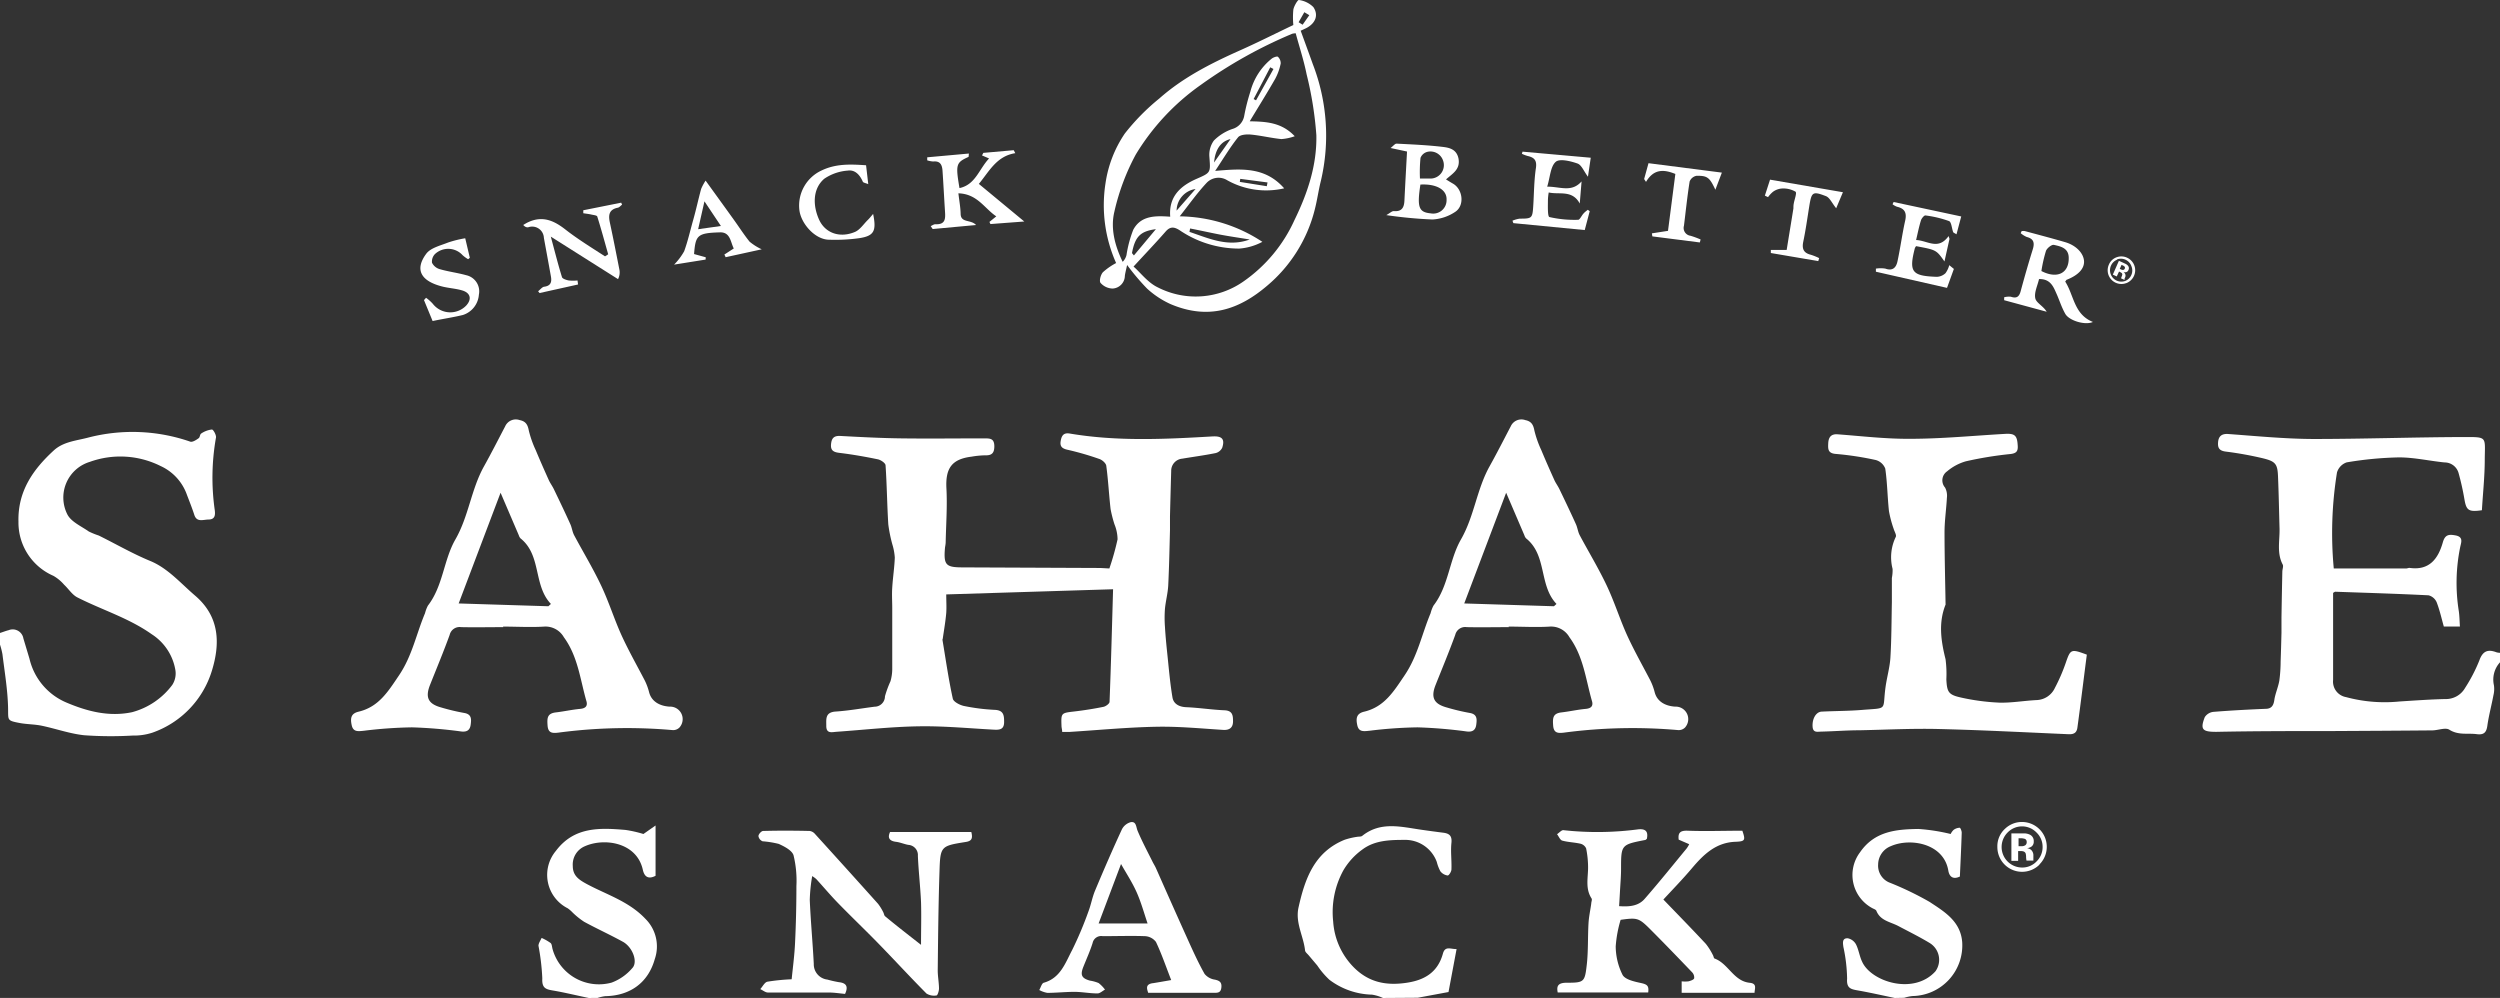
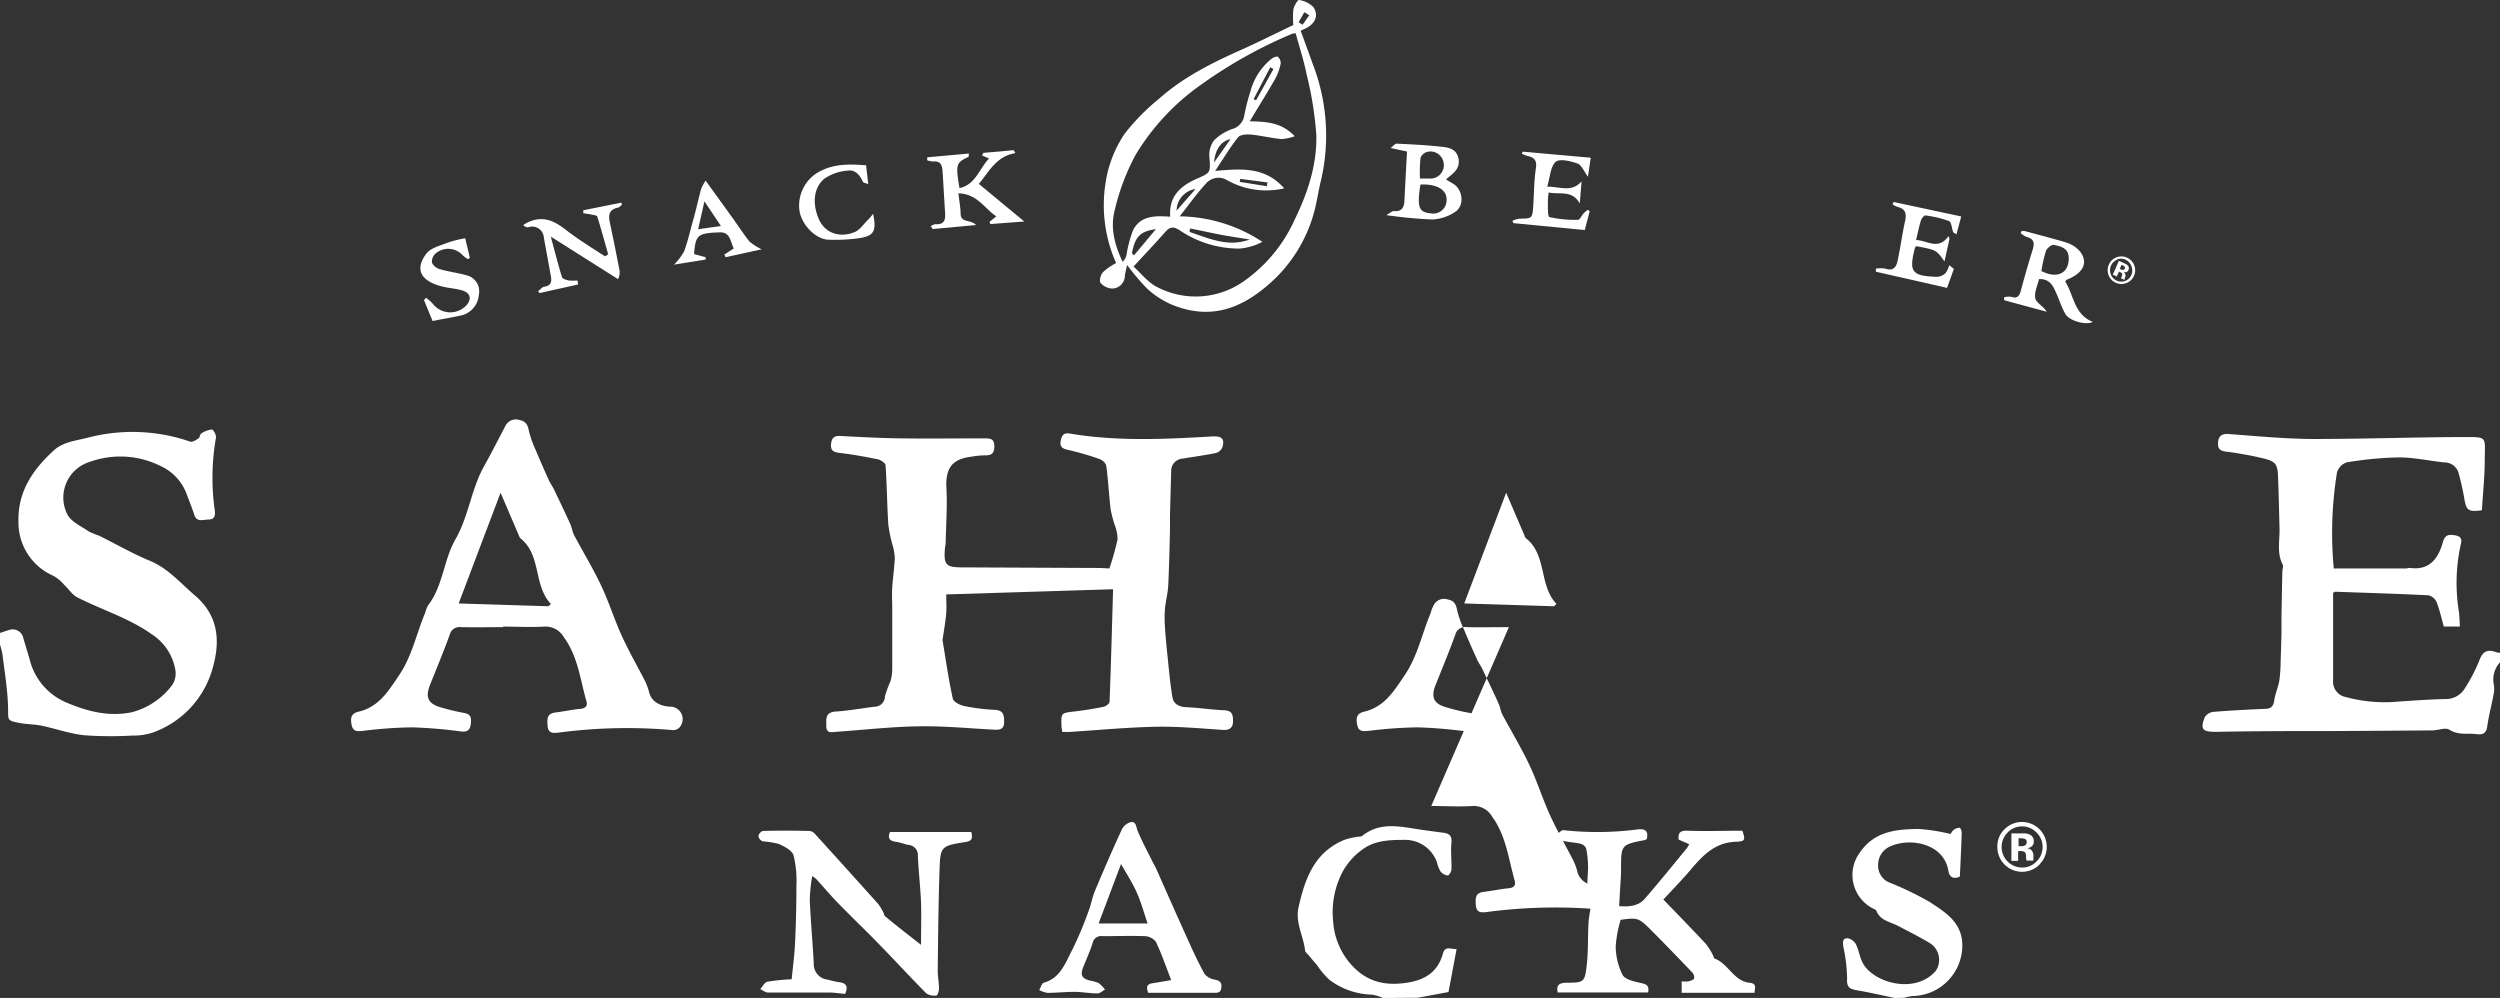
<svg xmlns="http://www.w3.org/2000/svg" id="Layer_1" data-name="Layer 1" viewBox="0 0 411.63 164.31">
  <rect x="0" y="0" width="411.63" height="164.31" fill="#333333" stroke="none" />
  <defs>
    <style>.cls-1{fill:#fff;}</style>
  </defs>
  <title>sahale-full-logo</title>
  <path class="cls-1" d="M518.45,400.31a4.23,4.23,0,0,0-1,3.78,4.29,4.29,0,0,1-.08,1.64c-.31,1.66-.76,3.31-1,5-.15,1.17-.62,1.56-1.75,1.41-1.5-.2-3,.22-4.51-.73-.64-.41-1.85.1-2.8.11-5.52.05-11,.08-16.57.11-6.33,0-12.67,0-19,.13-2.26,0-2.7-.36-1.9-2.42a1.93,1.93,0,0,1,1.43-.87c2.85-.23,5.71-.38,8.57-.5,1,0,1.33-.56,1.46-1.5s.64-2.1.82-3.17a24,24,0,0,0,.21-3.11c.06-1.58.1-3.16.14-4.75,0-.85,0-1.7,0-2.54q.06-3.76.14-7.51c0-.4.22-.89.06-1.18-1-1.91-.47-3.94-.52-5.93-.08-2.85-.13-5.71-.25-8.56-.08-2.07-.41-2.49-2.48-3a57.93,57.93,0,0,0-6.08-1.1c-1.09-.13-1.38-.58-1.31-1.53s.55-1.45,1.67-1.37c4.66.34,9.33.8,14,.82,8.19,0,16.39-.29,24.58-.32,4.16,0,3.69-.15,3.66,3.69,0,2.8-.31,5.6-.47,8.36-2.22.33-2.57,0-2.88-1.82a42.94,42.94,0,0,0-.95-4.26,2.39,2.39,0,0,0-2.33-1.79c-2.5-.25-5-.83-7.48-.83a58.21,58.21,0,0,0-8.62.82,2.51,2.51,0,0,0-1.6,1.66,62.8,62.8,0,0,0-.53,15.81H503c.2,0,.4-.12.59-.09,3.25.45,4.69-1.54,5.45-4.22.36-1.28,1-1.34,2.11-1.13,1.27.25.93,1.09.76,1.85a29.45,29.45,0,0,0-.24,10.63c.11.79.12,1.59.18,2.52H509.2c-.37-1.3-.67-2.68-1.18-4a2,2,0,0,0-1.33-1.14c-5.12-.26-10.24-.41-15.36-.59-.08,0-.17.08-.36.19,0,.59,0,1.23,0,1.87,0,4.16,0,8.31,0,12.47a2.59,2.59,0,0,0,2.13,2.82,24.37,24.37,0,0,0,8.81.72c2.51-.16,5-.34,7.53-.4a3.63,3.63,0,0,0,3.26-1.83,26.26,26.26,0,0,0,2.35-4.53c.57-1.59,1.43-1.87,2.84-1.33a2.56,2.56,0,0,0,.59.08Z" transform="translate(-106.82 -291.26)" />
  <path class="cls-1" d="M106.82,395.48c.48-.15.94-.34,1.43-.46a1.78,1.78,0,0,1,2.42,1.36l1,3.33a10.4,10.4,0,0,0,6.05,7.21c3.5,1.49,7.09,2.4,10.86,1.6a12.17,12.17,0,0,0,6.6-4.48,3.46,3.46,0,0,0,.5-2.55,8.71,8.71,0,0,0-3.86-5.79c-3.8-2.69-8.17-4-12.25-6.07-.86-.43-1.45-1.4-2.19-2.09a6.8,6.8,0,0,0-1.77-1.47,9.56,9.56,0,0,1-5.75-8.91c-.13-5,2.38-8.58,5.81-11.73,1.59-1.46,3.72-1.6,5.71-2.13a29.06,29.06,0,0,1,16.77.68c.37.12,1-.29,1.38-.57.22-.14.2-.65.42-.77a3.91,3.91,0,0,1,1.76-.66c.24,0,.75.93.67,1.34a37.82,37.82,0,0,0-.19,12c.09.79,0,1.46-1,1.48s-2,.51-2.4-.84c-.36-1.1-.79-2.17-1.2-3.25a8.2,8.2,0,0,0-4.31-4.71,14.81,14.81,0,0,0-11.68-.69,6.14,6.14,0,0,0-3.69,8.65c.62,1.22,2.29,1.94,3.53,2.81a12.46,12.46,0,0,0,1.65.67c2.83,1.4,5.59,3,8.48,4.19s5,3.67,7.35,5.68c4.07,3.46,4.18,7.88,2.78,12.41a15.65,15.65,0,0,1-9.8,10.18,9.73,9.73,0,0,1-3.22.47,62,62,0,0,1-8-.05c-2.36-.25-4.65-1.08-7-1.57-1.21-.25-2.48-.22-3.69-.46-2.08-.4-1.79-.45-1.84-2.53-.07-2.94-.57-5.87-.93-8.8a12.28,12.28,0,0,0-.45-1.71Z" transform="translate(-106.82 -291.26)" />
  <path class="cls-1" d="M418.79,455.58c-2-.42-4.06-.89-6.11-1.25-1.14-.2-1.84-.37-1.73-1.93a26.49,26.49,0,0,0-.61-5.21c-.09-.66-.24-1.48.72-1.44a2,2,0,0,1,1.35,1c.45.88.57,1.92,1,2.83,1.45,3.31,8.5,5.59,12.09,1.6a3.24,3.24,0,0,0-1-4.68c-1.66-1-3.42-1.87-5.14-2.78-1.3-.68-2.94-.86-3.59-2.49-.07-.19-.39-.3-.61-.41a6.2,6.2,0,0,1-2.08-9.23c2.41-3.5,6-3.78,9.59-3.84a31.08,31.08,0,0,1,5.33.83,2.27,2.27,0,0,1,.49-.68,1.78,1.78,0,0,1,1-.35c.12,0,.34.54.33.83-.07,2.34-.19,4.69-.3,7.2-.89.44-1.7.28-1.91-1-.76-4.44-6.23-5.42-9.46-4a3.27,3.27,0,0,0-2.09,3,3,3,0,0,0,2,3.05,51.8,51.8,0,0,1,6.47,3.13c2.42,1.6,5.1,3.17,5.37,6.62a8.34,8.34,0,0,1-8.15,8.88,6.71,6.71,0,0,0-1.4.29Z" transform="translate(-106.82 -291.26)" />
-   <path class="cls-1" d="M203.76,455.58c-2-.42-4-.91-5.95-1.24-1.19-.2-1.78-.44-1.7-2a37.47,37.47,0,0,0-.63-5.36c0-.41.33-.86.52-1.29a8.38,8.38,0,0,1,1.48.84c.22.19.22.65.32,1a7.92,7.92,0,0,0,9.72,5.52,8.23,8.23,0,0,0,3.39-2.37c1-1,.08-3.46-1.52-4.35-2.1-1.16-4.29-2.15-6.4-3.3a12.8,12.8,0,0,1-1.92-1.55,5.07,5.07,0,0,0-.78-.67,6.16,6.16,0,0,1-1.94-9.45c3-4,7.21-3.81,11.46-3.45a19.93,19.93,0,0,1,2.95.67l2-1.4v8.28c-1.09.57-1.82.28-2.1-1-1-4.5-6.32-5.29-9.53-3.87a3.27,3.27,0,0,0-2,3.27c0,1.57,1,2.24,2.22,2.91,3.32,1.8,7,2.87,9.75,5.79a6.39,6.39,0,0,1,1.52,6.65c-1.09,3.86-4.06,6-8.13,6.07a6.46,6.46,0,0,0-1.28.29Z" transform="translate(-106.82 -291.26)" />
  <path class="cls-1" d="M334.53,455.58a6.82,6.82,0,0,0-1.81-.55,12.08,12.08,0,0,1-7-2.44,13.24,13.24,0,0,1-2-2.35l-1.41-1.67c-.22-.27-.58-.53-.61-.82-.26-2.37-1.63-4.54-1.08-7.06,1.06-4.75,2.61-9.15,7.62-11.17a12,12,0,0,1,2-.47c.29-.06.67,0,.87-.16,3.06-2.45,6.46-1.47,9.81-1,1.18.17,2.36.33,3.55.48,1,.13,1.45.52,1.33,1.68-.15,1.44.06,2.91,0,4.36,0,.37-.44,1.05-.63,1a1.84,1.84,0,0,1-1.19-.69,6.68,6.68,0,0,1-.59-1.54,5.53,5.53,0,0,0-5.4-3.63c-2.41,0-4.81.09-6.79,1.54a11.25,11.25,0,0,0-3.19,3.47,14.33,14.33,0,0,0-1.68,8.43,11.8,11.8,0,0,0,3.3,7.45c2.5,2.58,5.43,3.15,8.83,2.63,3-.45,5.11-1.78,5.94-4.8.37-1.33,1.29-.7,2.25-.75l-1.33,7.08-5.06.94Z" transform="translate(-106.82 -291.26)" />
  <path class="cls-1" d="M289.48,384.86a43.78,43.78,0,0,0,1.35-4.8,6.76,6.76,0,0,0-.51-2.47,20.6,20.6,0,0,1-.64-2.51c-.27-2.37-.39-4.77-.71-7.13-.06-.44-.71-1-1.2-1.14a47.39,47.39,0,0,0-5.2-1.5c-.89-.2-1.25-.56-1.11-1.41s.43-1.43,1.48-1.26c7.8,1.32,15.63.94,23.47.48,1.64-.1,2.11.44,1.65,1.86a1.65,1.65,0,0,1-1.08.88c-1.82.37-3.66.61-5.5.92a2,2,0,0,0-1.82,2c-.07,2.5-.14,5-.2,7.49,0,.75,0,1.51,0,2.26-.08,3.05-.14,6.11-.29,9.15-.07,1.28-.42,2.55-.54,3.84a19.76,19.76,0,0,0,0,2.92c.08,1.37.21,2.75.35,4.11.27,2.52.47,5.05.89,7.55.18,1.05,1.08,1.55,2.26,1.6,2.11.09,4.21.42,6.31.51,1.33.06,1.4.86,1.4,1.82s-.5,1.47-1.6,1.41c-3.66-.23-7.33-.59-11-.52-4.77.09-9.53.55-14.29.85-.39,0-.78,0-1.24,0,0-.36-.1-.65-.11-.93-.08-2.21-.08-2.18,2.15-2.44,1.6-.19,3.19-.44,4.76-.76.39-.08,1-.53,1-.83.24-6.15.4-12.3.58-18.53l-27.47.85c0,1.09.07,2.08,0,3.06-.12,1.38-.36,2.76-.56,4.14,0,.1-.07.2-.06.29.54,3.23,1,6.48,1.7,9.67.11.52,1.15,1.06,1.84,1.21a32.81,32.81,0,0,0,5.08.64c1.47.07,1.53.93,1.53,2,0,1.25-.75,1.31-1.7,1.26-4.12-.22-8.24-.62-12.35-.55-4.52.07-9,.58-13.54.9-.79.06-1.71.35-1.69-1,0-1.09-.2-2.21,1.53-2.33,2.15-.14,4.29-.53,6.43-.8a1.71,1.71,0,0,0,1.7-1.71,17.07,17.07,0,0,1,.91-2.48,7.42,7.42,0,0,0,.29-2c0-3.34,0-6.69,0-10,0-1.14-.08-2.29,0-3.43.1-1.65.36-3.28.42-4.93a9.56,9.56,0,0,0-.41-2.2,23.66,23.66,0,0,1-.66-3.27c-.2-3.23-.23-6.48-.45-9.71,0-.37-.77-.9-1.26-1-2.11-.44-4.24-.81-6.39-1.07-.93-.12-1.41-.4-1.33-1.38s.43-1.45,1.51-1.4c3.36.18,6.73.36,10.1.4,4.52.06,9.05,0,13.58,0,1,0,1.68,0,1.7,1.28,0,1.1-.38,1.55-1.5,1.51a14.43,14.43,0,0,0-2.25.22c-3.26.4-4.31,1.91-4.14,5.21.16,2.94-.06,5.9-.12,8.85,0,.35-.09.7-.12,1-.23,2.75.14,3.16,2.81,3.17l22.79.1Z" transform="translate(-106.82 -291.26)" />
-   <path class="cls-1" d="M355.26,394.52c-2.31,0-4.63.05-6.94,0a1.68,1.68,0,0,0-1.89,1.27c-1,2.76-2.14,5.49-3.23,8.23-.82,2.06-.32,3.13,1.81,3.72a35.67,35.67,0,0,0,3.81.91c1.26.21,1.18,1.06,1.07,1.92s-.57,1.25-1.56,1.13a77.3,77.3,0,0,0-8.11-.68,73.05,73.05,0,0,0-7.92.56c-.93.09-1.75.24-2-.91s-.13-1.93,1.13-2.23c3.33-.79,4.86-3.32,6.67-6,2.16-3.2,2.84-6.82,4.27-10.21a5.61,5.61,0,0,1,.48-1.26c2.5-3.24,2.58-7.51,4.52-10.89,2.19-3.82,2.59-8.21,4.69-12,1.22-2.19,2.36-4.43,3.52-6.65a1.92,1.92,0,0,1,2.38-1c1,.2,1.32.76,1.5,1.72a17.1,17.1,0,0,0,1.14,3.23c.69,1.66,1.42,3.31,2.16,4.95.25.54.61,1,.87,1.57.9,1.87,1.8,3.75,2.66,5.65.27.58.33,1.26.63,1.83,1.46,2.74,3.08,5.41,4.41,8.21s2.17,5.57,3.4,8.28c1.16,2.54,2.56,5,3.83,7.45a9.74,9.74,0,0,1,.71,1.93c.36,1.38,1.55,2.24,3.36,2.36a2.06,2.06,0,0,1,1.63,3.44,1.44,1.44,0,0,1-1.14.42,85.74,85.74,0,0,0-18.8.42c-1,.12-1.68.07-1.77-1.16s-.07-2,1.36-2.17,2.68-.46,4-.58c1-.09,1.28-.57,1-1.39-1-3.54-1.4-7.31-3.68-10.41a3.47,3.47,0,0,0-3.24-1.75c-2.25.14-4.52,0-6.78,0Zm7.42-3.44.42-.38c-2.93-3.07-1.52-8-5-10.79a1.33,1.33,0,0,1-.29-.52l-3-7-6.9,18.23Z" transform="translate(-106.82 -291.26)" />
-   <path class="cls-1" d="M450.42,399.05c-.52,4-1,8-1.55,12-.11.87-.6,1.14-1.45,1.1-7.18-.31-14.35-.69-21.53-.86-4.27-.1-8.55.12-12.82.21-2.11,0-4.22.17-6.33.22-.6,0-1.39.26-1.47-.78-.1-1.31.55-2.47,1.5-2.51,2.21-.11,4.43-.1,6.63-.28,4.39-.36,3.33.17,3.88-3.77.22-1.62.7-3.22.8-4.85.18-3,.18-6.07.24-9.1,0-1.35,0-2.69,0-4a6.83,6.83,0,0,0,.12-1.49,7.68,7.68,0,0,1,.52-5.27c.16-.31-.22-.89-.35-1.35a18.85,18.85,0,0,1-.77-2.91c-.25-2.34-.27-4.71-.61-7a2.34,2.34,0,0,0-1.58-1.41,50.35,50.35,0,0,0-6.56-1c-1.31-.1-1.29-.81-1.25-1.72s.37-1.6,1.55-1.51c4,.3,7.93.77,11.89.74,5.22,0,10.43-.51,15.65-.81,1.58-.09,2,.23,2.1,1.78.09,1-.11,1.42-1.23,1.54a61.3,61.3,0,0,0-7.28,1.19,8.28,8.28,0,0,0-3.11,1.66,1.8,1.8,0,0,0-.33,2.67,2.87,2.87,0,0,1,.3,1.69c-.1,1.89-.39,3.78-.39,5.67,0,3.92.11,7.84.17,11.76a.41.41,0,0,1,0,.15c-1.2,3-.75,6,0,9a18.7,18.7,0,0,1,.13,3.31c.11,2.11.35,2.54,2.45,3a36,36,0,0,0,6.26.83c2,.06,4.1-.32,6.16-.42a3.45,3.45,0,0,0,3-2,29.32,29.32,0,0,0,1.79-4.13C447.73,398.14,447.8,398.07,450.42,399.05Z" transform="translate(-106.82 -291.26)" />
+   <path class="cls-1" d="M355.26,394.52c-2.31,0-4.63.05-6.94,0a1.68,1.68,0,0,0-1.89,1.27c-1,2.76-2.14,5.49-3.23,8.23-.82,2.06-.32,3.13,1.81,3.72a35.67,35.67,0,0,0,3.81.91c1.26.21,1.18,1.06,1.07,1.92s-.57,1.25-1.56,1.13a77.3,77.3,0,0,0-8.11-.68,73.05,73.05,0,0,0-7.92.56c-.93.09-1.75.24-2-.91s-.13-1.93,1.13-2.23c3.33-.79,4.86-3.32,6.67-6,2.16-3.2,2.84-6.82,4.27-10.21a5.61,5.61,0,0,1,.48-1.26a1.92,1.92,0,0,1,2.38-1c1,.2,1.32.76,1.5,1.72a17.1,17.1,0,0,0,1.14,3.23c.69,1.66,1.42,3.31,2.16,4.95.25.54.61,1,.87,1.57.9,1.87,1.8,3.75,2.66,5.65.27.58.33,1.26.63,1.83,1.46,2.74,3.08,5.41,4.41,8.21s2.17,5.57,3.4,8.28c1.16,2.54,2.56,5,3.83,7.45a9.74,9.74,0,0,1,.71,1.93c.36,1.38,1.55,2.24,3.36,2.36a2.06,2.06,0,0,1,1.63,3.44,1.44,1.44,0,0,1-1.14.42,85.74,85.74,0,0,0-18.8.42c-1,.12-1.68.07-1.77-1.16s-.07-2,1.36-2.17,2.68-.46,4-.58c1-.09,1.28-.57,1-1.39-1-3.54-1.4-7.31-3.68-10.41a3.47,3.47,0,0,0-3.24-1.75c-2.25.14-4.52,0-6.78,0Zm7.42-3.44.42-.38c-2.93-3.07-1.52-8-5-10.79a1.33,1.33,0,0,1-.29-.52l-3-7-6.9,18.23Z" transform="translate(-106.82 -291.26)" />
  <path class="cls-1" d="M292.4,334.89c-.17.81-.31,1.3-.37,1.79a2.13,2.13,0,0,1-2,2.09,2.71,2.71,0,0,1-2-.93c-.25-.3,0-1.34.4-1.77a10.52,10.52,0,0,1,2.16-1.5,23.38,23.38,0,0,1-1.75-13.11,19.59,19.59,0,0,1,3.18-8.21,35.88,35.88,0,0,1,5.68-5.77c3.87-3.43,8.43-5.75,13.12-7.85,3-1.33,5.86-2.78,8.95-4.25a13.73,13.73,0,0,1,0-2.52c.1-.6.73-1.64.91-1.6a4.15,4.15,0,0,1,2.38,1.16c.89,1.3.37,2.6-1,3.38-.3.17-.62.3-1.08.52.68,1.87,1.35,3.69,2,5.51a32.57,32.57,0,0,1,1.32,19.23c-.39,1.55-.6,3.15-1,4.7a24,24,0,0,1-7.86,12.56c-4.54,3.87-9.59,5.7-15.91,3a14.67,14.67,0,0,1-3.85-2.55A38.22,38.22,0,0,1,292.4,334.89ZM320,313.69a8.15,8.15,0,0,1-2.2.47c-1.68-.17-3.34-.58-5-.74-.71-.07-1.78,0-2.14.46-1.3,1.62-2.37,3.43-3.76,5.52,4.23-.36,8.19-.74,11.36,2.87a13.11,13.11,0,0,1-9.39-1.34,2.7,2.7,0,0,0-3.34.4c-1.59,1.69-2.94,3.62-4.47,5.55a25.23,25.23,0,0,1,13.61,4.2,9.59,9.59,0,0,1-3.81,1.11,17.44,17.44,0,0,1-9.78-3c-.89-.57-1.56-.7-2.34.2-1.62,1.85-3.32,3.63-5.28,5.76,1.15,1,2.35,2.65,4,3.43a13.7,13.7,0,0,0,14.13-1,24.65,24.65,0,0,0,8.36-10.07c2.17-4.43,3.72-9.08,3.61-14a58.72,58.72,0,0,0-1.6-10c-.46-2.29-1.19-4.51-1.8-6.77a2.67,2.67,0,0,0-.58.08,76.2,76.2,0,0,0-15.05,8.42,38.2,38.2,0,0,0-10.7,11.46,36.87,36.87,0,0,0-3.52,9.39c-.67,2.76.06,5.6,1.36,8.28a2.39,2.39,0,0,0,.63-1.12,19.31,19.31,0,0,1,1.11-4.15c1.26-2.37,3.65-2.33,6.09-2.16-.27-3.31,1.67-5.08,4.4-6.26,2.29-1,2.24-1,2.05-3.57a4,4,0,0,1,.74-2.71,8,8,0,0,1,3-1.89,2.75,2.75,0,0,0,2-2.21,31.9,31.9,0,0,1,1-3.94,10.33,10.33,0,0,1,3.54-5.46c.27-.2.85-.41,1-.29a1.44,1.44,0,0,1,.46,1.11,9.15,9.15,0,0,1-.9,2.51c-1.33,2.33-2.76,4.61-4.2,7C315.17,311.29,317.79,311.35,320,313.69Zm-7.43,17c-1.63-.27-3.27-.5-4.89-.81s-3.27-.69-4.91-1l-.1.56C305.86,330.51,309,332,312.57,330.7Zm-19.37,2.24.32.39,3.62-4.33C294.62,329.33,293.71,330.17,293.2,332.95Zm10.47-10.55a3.64,3.64,0,0,0-3.12,3.56Zm3-4.3,2.76-3.92C307.88,314.51,306.89,315.81,306.71,318.1Zm6.56-10.51.4.21,2.87-5.16-.53-.28Zm2.17,14.35.12-.62-4.49-.59-.07.5Zm5.24-27,.66.41,1.1-1.57-.82-.49Z" transform="translate(-106.82 -291.26)" />
  <path class="cls-1" d="M384.95,430.26l-1.73-.75c-.14-1.1.22-1.52,1.48-1.47,3,.11,6,0,9,0,.54,1.56.47,1.76-1.11,1.82-3.24.11-5.27,2.09-7.19,4.36-1.52,1.8-3.16,3.48-4.7,5.15,2.38,2.47,4.72,4.86,7,7.31a10.62,10.62,0,0,1,1.17,1.87c.1.17.12.48.25.53,2.29.84,3.14,3.74,5.81,4,1.26.13.78,1,.78,1.65h-12v-1.89a5,5,0,0,0,1.12,0c.35-.09.85-.25.94-.5a1.25,1.25,0,0,0-.35-1c-2.32-2.42-4.64-4.83-7-7.19-1.78-1.77-2.08-1.81-4.76-1.44a20,20,0,0,0-.81,4.38,10.65,10.65,0,0,0,1.13,4.69c.43.77,1.92,1.1,3,1.33s1.36.48,1.22,1.56h-14.9c-.2-1,0-1.58,1.41-1.6,2.95,0,3.05-.09,3.38-3,.25-2.24.15-4.51.28-6.76.06-1.09.3-2.17.45-3.25,0-.29.18-.67.06-.86-1.09-1.67-.55-3.48-.58-5.25a15.94,15.94,0,0,0-.32-3,1.39,1.39,0,0,0-.93-.77c-1-.23-2-.24-3-.51-.36-.1-.58-.7-.86-1.06.36-.23.75-.71,1.06-.66a51.34,51.34,0,0,0,12.33-.14c1.26-.12,1.64.42,1.4,1.56-.1.08-.17.17-.25.19-4,.78-4,.78-4,4.82,0,1-.08,2-.14,3s-.11,2-.18,3.08c1.68.12,3.2,0,4.25-1.25,2.34-2.68,4.57-5.46,6.83-8.2A4.47,4.47,0,0,0,384.95,430.26Z" transform="translate(-106.82 -291.26)" />
  <path class="cls-1" d="M258.47,446.83c0-2.57.07-4.77,0-7-.11-2.55-.41-5.09-.52-7.64a1.68,1.68,0,0,0-1.58-1.82c-.69-.13-1.35-.42-2-.5-1.22-.15-1.4-.75-1-1.62h13.38c.27,1.08.05,1.49-.91,1.64-4.12.66-4.2.69-4.33,4.87-.18,5.42-.23,10.84-.29,16.26,0,1,.2,2,.21,3,0,.4-.23,1.12-.4,1.14a2.34,2.34,0,0,1-1.66-.31c-2.68-2.7-5.25-5.5-7.9-8.22-2.18-2.24-4.45-4.4-6.63-6.64-1.26-1.29-2.42-2.68-3.63-4a5,5,0,0,0-.66-.48,27.17,27.17,0,0,0-.4,3.92c.15,3.51.48,7,.66,10.53a2.53,2.53,0,0,0,2.24,2.59,18.09,18.09,0,0,0,1.91.43c1.23.14,1.56.72,1,1.93-.84-.08-1.73-.22-2.62-.23-3.36,0-6.72,0-10.08,0-.42,0-.84-.37-1.26-.56.39-.42.71-1.12,1.17-1.22a33.32,33.32,0,0,1,4-.4c.2-2,.47-4,.56-6.06.15-3.09.22-6.19.22-9.28a17.77,17.77,0,0,0-.47-5.07c-.25-.81-1.51-1.46-2.44-1.88a15.77,15.77,0,0,0-2.66-.43,1.11,1.11,0,0,1-.68-.85c0-.32.48-.84.76-.85,2.55-.07,5.11-.06,7.67,0a1.39,1.39,0,0,1,.86.47q5.22,5.74,10.4,11.52a8,8,0,0,1,.86,1.39c.12.22.14.54.31.67C254.36,443.63,256.26,445.1,258.47,446.83Z" transform="translate(-106.82 -291.26)" />
  <path class="cls-1" d="M299.66,452.63c-.88-2.26-1.58-4.32-2.51-6.28a2.42,2.42,0,0,0-1.83-.95c-2.31-.08-4.62,0-6.94,0a1.44,1.44,0,0,0-1.66,1.13c-.42,1.33-1,2.61-1.52,3.91s-.35,1.88,1.07,2.28a6.17,6.17,0,0,1,1.44.4,5.55,5.55,0,0,1,1.05,1.08c-.41.22-.83.63-1.24.63-1.25,0-2.5-.25-3.76-.26-1.49,0-3,.16-4.48.17a4.3,4.3,0,0,1-1.34-.47c.24-.42.41-1.11.74-1.2,2.76-.78,3.55-3.27,4.67-5.38a59.56,59.56,0,0,0,2.68-6.35c.43-1.12.63-2.33,1.09-3.43,1.42-3.39,2.88-6.76,4.42-10.09a2.32,2.32,0,0,1,1.46-1.19c.92-.15.86.78,1.13,1.43.73,1.74,1.63,3.42,2.47,5.11.18.36.4.69.56,1.06,1.77,4,3.52,7.94,5.31,11.9.84,1.86,1.69,3.72,2.69,5.49a2.69,2.69,0,0,0,1.69.94c.79.17,1.16.45,1.07,1.29s-.53.89-1.25.88c-3.56,0-7.12,0-10.8,0-.2-.64-.54-1.46.88-1.6C297.56,453,298.34,452.86,299.66,452.63Zm-3.89-9.32c-.58-1.71-1.06-3.48-1.8-5.14s-1.7-3.1-2.57-4.65l-3.69,9.79Z" transform="translate(-106.82 -291.26)" />
  <path class="cls-1" d="M266.3,317.09c-2.07.93-2.16,1.23-1.5,5.14,2.64-.57,3.19-3.09,4.87-4.88l-1.16-.5.22-.42,5-.44.26.49c-3.09.48-4.29,3-6,5.06l7.48,6.19-5.57.42-.17-.35,1.13-.92c-1.94-1.28-3.11-3.7-6.24-3.79.15,1.26.34,2.3.37,3.34,0,1.59,1.67.92,2.54,1.88l-7.14.66-.33-.48c.26-.11.53-.32.79-.31,1.71.08,1.64-1,1.56-2.21-.14-2.19-.25-4.37-.4-6.56-.06-.93-.32-1.68-1.52-1.56a3.82,3.82,0,0,1-1-.19v-.5l6.86-.62Z" transform="translate(-106.82 -291.26)" />
  <path class="cls-1" d="M202,338.1l-6.34,1.41-.24-.3c.35-.26.67-.7,1-.74,1.11-.14,1.27-.8,1.11-1.69-.38-2.12-.77-4.24-1.16-6.36a1.93,1.93,0,0,0-2.6-1.73c-.21,0-.45,0-.8-.39.28-.16.54-.33.83-.46,2.34-1.09,4.22-.28,6.13,1.22s4.33,3,6.51,4.41l.52-.34c-.59-2.08-1.15-4.16-1.8-6.22-.06-.2-.68-.25-1-.33s-.87-.14-1.3-.21v-.49l6.24-1.25.15.32c-.23.18-.45.46-.71.51-1.46.3-1.57,1.22-1.3,2.46.56,2.6,1.07,5.21,1.58,7.81a2.41,2.41,0,0,1-.24,1.49l-11.07-7c.67,2.49,1.2,4.6,1.84,6.67.09.28.71.47,1.11.55a7.39,7.39,0,0,0,1.45,0Z" transform="translate(-106.82 -291.26)" />
  <path class="cls-1" d="M442.55,337.21c-.25,1.1-.83,2.23-.61,3.19.17.74,1.33,1.26,1.87,2.19l-7-1.9,0-.48a2.92,2.92,0,0,1,1.11-.09c.94.32,1.36,0,1.61-.92q.93-3.47,2-6.92c.33-1.08.11-1.72-1-2a3.84,3.84,0,0,1-1-.63l.16-.34a1.67,1.67,0,0,1,.53,0c2.22.6,4.45,1.18,6.66,1.83,1.79.53,3,1.82,3.08,3.1s-1,2.35-2.82,3.07c-.08,0-.13.14-.28.31,1.44,2.23,1.43,5.41,4.56,6.65-1.24.59-3.91-.2-4.55-1.34s-.94-2.19-1.43-3.28S444.48,337.16,442.55,337.21Zm.4-1.32c2.59,1.34,4.53.36,4.49-2.16,0-1.63-1.32-1.9-2.44-2.15-.37-.08-1.15.55-1.31,1A23.44,23.44,0,0,0,442.94,335.89Z" transform="translate(-106.82 -291.26)" />
  <path class="cls-1" d="M344.91,320.8c.37.23.73.46,1.1.67,1.68.92,2,3.63.42,4.67a7.41,7.41,0,0,1-3.76,1.26,73.88,73.88,0,0,1-7.59-.72c.59-.33.94-.69,1.25-.66,1.28.1,1.67-.56,1.73-1.69.13-2.68.28-5.36.43-8.12l-2.71-.58c.48-.37.73-.73,1-.72,2.54.13,5.1.24,7.62.54,1.07.13,2.24.39,2.56,1.89C347.3,319.16,346,319.82,344.91,320.8Zm-4.22.86c-.57,3.74-.27,4.54,1.7,4.73a2.2,2.2,0,0,0,2.61-2.23C345.08,322.52,343.36,321.5,340.69,321.65Zm-.07-1c.7,0,1.25,0,1.79,0a2.21,2.21,0,0,0,2-3,2.19,2.19,0,0,0-2.52-1.41,1.65,1.65,0,0,0-1.18,1A23.23,23.23,0,0,0,340.62,320.63Z" transform="translate(-106.82 -291.26)" />
  <path class="cls-1" d="M357.51,316.23l11.23,1-.46,3.13c-.68-.91-1.06-1.95-1.73-2.18-1.14-.4-2.94-.84-3.58-.27-.87.78-.91,2.49-1.4,4.08,2.2,0,4,1,5.66-.86l-.3,3.64c-1.24-2.29-3.33-1.42-5.11-1.82a8.76,8.76,0,0,0-.13,1.21c0,1-.08,2.75.25,2.84a18.54,18.54,0,0,0,4.72.45c.28,0,.55-.65.86-1s.49-.44.73-.65l.32.23-.82,3.11L356,328l-.15-.4a4.65,4.65,0,0,1,1.2-.34c2,0,2.09-.06,2.22-2.05s.13-4.2.44-6.27c.19-1.29-.27-1.75-1.37-2a5.81,5.81,0,0,1-.94-.36Z" transform="translate(-106.82 -291.26)" />
  <path class="cls-1" d="M418.61,324.52l11.13,2.38-.78,2.94c-.33-.21-.51-.26-.55-.37-.23-.62-.28-1.65-.68-1.81a18.08,18.08,0,0,0-3.91-.93c-.19,0-.61.48-.71.81-.31,1-.51,2-.8,3.24,1.9.08,3.64,1.74,5.35-.65l.15.46-.83,3.72c-1.34-1.9-1.34-1.9-4.67-2.52a1.34,1.34,0,0,0-.21.35c-1,3.92-.49,4.56,3.63,4.7a2.21,2.21,0,0,0,1.42-.6,4,4,0,0,0,.62-1.32l.76.62-1.13,3.12L415.69,336l0-.51a4.89,4.89,0,0,1,1.57,0c1.28.46,1.8-.27,2-1.27.47-2.2.76-4.43,1.25-6.62.29-1.29-.05-2-1.35-2.3a2.9,2.9,0,0,1-.73-.41Z" transform="translate(-106.82 -291.26)" />
  <path class="cls-1" d="M221.1,333.09l1.92.53L223,334l-5.19.83a10.22,10.22,0,0,0,1.66-2.2c.61-1.68,1-3.44,1.49-5.17s.84-3.39,1.3-5.08A8.1,8.1,0,0,1,223,321c1.65,2.29,3.14,4.34,4.61,6.39.88,1.22,1.69,2.49,2.63,3.66a9.06,9.06,0,0,0,2,1.26l-5.94,1.3-.21-.44,1.55-1c-.54-1-.54-2.74-2.32-2.65C221.63,329.63,221.34,330,221.1,333.09Zm.67-4.09,3.75-.53-2.71-4.06Z" transform="translate(-106.82 -291.26)" />
  <path class="cls-1" d="M183.42,330.49l.76,3.22-.28.23a5.46,5.46,0,0,1-.91-.66,3.2,3.2,0,0,0-4.54-.2,1.76,1.76,0,0,0-.5,1.44,2.05,2.05,0,0,0,1.25,1.05c1.43.42,2.94.6,4.37,1a2.72,2.72,0,0,1,2.1,3.2,3.8,3.8,0,0,1-2.62,3.35c-1.64.4-3.32.64-5,1l-1.42-3.45.34-.38a6.61,6.61,0,0,1,1.12,1,3.64,3.64,0,0,0,5.52.25c.89-1,.7-2-.59-2.43-1-.32-2.17-.39-3.24-.64-3.49-.84-4.8-2.67-2.8-5.4.72-1,2.35-1.37,3.62-1.88A18,18,0,0,1,183.42,330.49Z" transform="translate(-106.82 -291.26)" />
  <path class="cls-1" d="M249.42,318.47l.36,3.11c-.45-.19-.83-.23-.9-.41-.48-1.12-1.29-2-2.47-1.82a7.85,7.85,0,0,0-3.87,1.34c-1.94,1.65-1.91,4.46-.83,6.79,1,2.14,3.34,3,5.8,2,.86-.32,1.48-1.3,2.19-2,.27-.26.51-.56.88-1,.58,2.83.15,3.63-2.31,4a28.76,28.76,0,0,1-4.92.25c-2.31,0-4.64-2.63-4.91-4.88a6.36,6.36,0,0,1,3.57-6.48C244.43,318.18,246.85,318.3,249.42,318.47Z" transform="translate(-106.82 -291.26)" />
-   <path class="cls-1" d="M398.39,332.41H401c.38-2.36.75-4.6,1.11-6.84,0-.25,0-.5.05-.75.11-.71.56-1.81.29-2a4,4,0,0,0-2.26-.52,2.83,2.83,0,0,0-1.42.52,4.44,4.44,0,0,0-.84.9l-.52-.25.85-2.63,12,2.07-1.11,2.64c-.7-.86-1.07-1.77-1.7-2-2.19-.84-2.35-.67-2.73,1.66-.32,2-.59,3.95-1,5.9-.23,1.17.11,1.82,1.27,2.1a9.88,9.88,0,0,1,1.36.55l-.15.49-7.81-1.33Z" transform="translate(-106.82 -291.26)" />
-   <path class="cls-1" d="M381.46,329.27l1.21-9.37c-1.79-.72-3.51-.93-4.83,1.31l-.31-.47.72-2.61,12.08,1.55-1.07,2.82c-.94-2-1.29-2.34-3.13-2.29a1.52,1.52,0,0,0-1.11.94c-.38,2.41-.63,4.84-.93,7.26a1.3,1.3,0,0,0,1.08,1.67,14.78,14.78,0,0,1,1.66.61l-.13.49-7.82-1-.07-.5Z" transform="translate(-106.82 -291.26)" />
  <path class="cls-1" d="M442.62,433.63a4.07,4.07,0,0,1-6.93-2.92,3.89,3.89,0,0,1,1.27-3,4,4,0,0,1,2.8-1.11,4.09,4.09,0,0,1,2.85,7Zm-5.25-5.29a3.38,3.38,0,0,0,2.4,5.76,3.22,3.22,0,0,0,2.37-1,3.3,3.3,0,0,0,1-2.4,3.26,3.26,0,0,0-1-2.36,3.31,3.31,0,0,0-4.77,0ZM438,433v-4.52h2.19a2.17,2.17,0,0,1,.89.23,1.14,1.14,0,0,1,.6,1.08,1,1,0,0,1-.32.82,1.48,1.48,0,0,1-.78.3,1.53,1.53,0,0,1,.64.26,1.23,1.23,0,0,1,.4,1v.4a1,1,0,0,0,0,.13.65.65,0,0,0,0,.13l0,.13h-1.13a3.33,3.33,0,0,1-.07-.62,2.12,2.12,0,0,0-.07-.55.55.55,0,0,0-.33-.33,1.29,1.29,0,0,0-.4-.07l-.26,0h-.25V433Zm2.16-3.63a2,2,0,0,0-.69-.09h-.29v1.31h.46a1.1,1.1,0,0,0,.65-.16.61.61,0,0,0,.23-.54A.52.52,0,0,0,440.13,429.35Z" transform="translate(-106.82 -291.26)" />
  <path class="cls-1" d="M456.89,337.88a2.26,2.26,0,0,1-2.83-3.07,2.17,2.17,0,0,1,1.32-1.21,2.23,2.23,0,0,1,1.67.09,2.27,2.27,0,0,1-.16,4.2ZM455.45,334a1.88,1.88,0,0,0-1.09,2.42,1.86,1.86,0,0,0,2.4,1.09,1.83,1.83,0,0,0,1-1,1.81,1.81,0,0,0,0-1.42,1.83,1.83,0,0,0-2.41-1.1Zm-.75,2.48,1-2.28.64.29.47.22a1.23,1.23,0,0,1,.4.32.63.63,0,0,1,.06.69.55.55,0,0,1-.35.34.8.8,0,0,1-.46,0,.89.89,0,0,1,.26.28.68.68,0,0,1,0,.6l-.09.2,0,.07a.31.31,0,0,0,0,.07v.07l-.57-.26a1.78,1.78,0,0,1,.11-.33,1.2,1.2,0,0,0,.09-.29.3.3,0,0,0-.09-.24.69.69,0,0,0-.19-.13l-.13-.07-.13-.06-.37.81Zm1.92-1.34a1.08,1.08,0,0,0-.33-.2l-.15-.07-.3.66.23.1a.61.61,0,0,0,.36.07.34.34,0,0,0,.24-.22A.29.29,0,0,0,456.62,335.15Z" transform="translate(-106.82 -291.26)" />
  <path class="cls-1" d="M189.69,394.52c-2.31,0-4.63.05-6.94,0a1.68,1.68,0,0,0-1.89,1.27c-1,2.76-2.14,5.49-3.23,8.23-.82,2.06-.32,3.13,1.81,3.72a35.67,35.67,0,0,0,3.81.91c1.26.21,1.18,1.06,1.07,1.92s-.57,1.25-1.56,1.13a77.3,77.3,0,0,0-8.11-.68,73.05,73.05,0,0,0-7.92.56c-.93.09-1.75.24-2-.91s-.13-1.93,1.13-2.23c3.33-.79,4.86-3.32,6.67-6,2.16-3.2,2.84-6.82,4.27-10.21a5.61,5.61,0,0,1,.48-1.26c2.5-3.24,2.58-7.51,4.52-10.89,2.19-3.82,2.59-8.21,4.69-12,1.22-2.19,2.36-4.43,3.52-6.65a1.92,1.92,0,0,1,2.38-1c1,.2,1.32.76,1.5,1.72a17.1,17.1,0,0,0,1.14,3.23c.69,1.66,1.42,3.31,2.16,4.95.25.54.61,1,.87,1.57.9,1.87,1.8,3.75,2.66,5.65.27.58.33,1.26.63,1.83,1.46,2.74,3.08,5.41,4.41,8.21s2.17,5.57,3.4,8.28c1.16,2.54,2.56,5,3.83,7.45a9.74,9.74,0,0,1,.71,1.93c.36,1.38,1.55,2.24,3.36,2.36a2.06,2.06,0,0,1,1.63,3.44,1.44,1.44,0,0,1-1.14.42,85.74,85.74,0,0,0-18.8.42c-1,.12-1.68.07-1.77-1.16s-.07-2,1.36-2.17,2.68-.46,4-.58c1-.09,1.28-.57,1-1.39-1-3.54-1.4-7.31-3.68-10.41a3.47,3.47,0,0,0-3.24-1.75c-2.25.14-4.52,0-6.78,0Zm7.42-3.44.42-.38c-2.93-3.07-1.52-8-5-10.79a1.33,1.33,0,0,1-.29-.52l-3-7-6.9,18.23Z" transform="translate(-106.82 -291.26)" />
</svg>